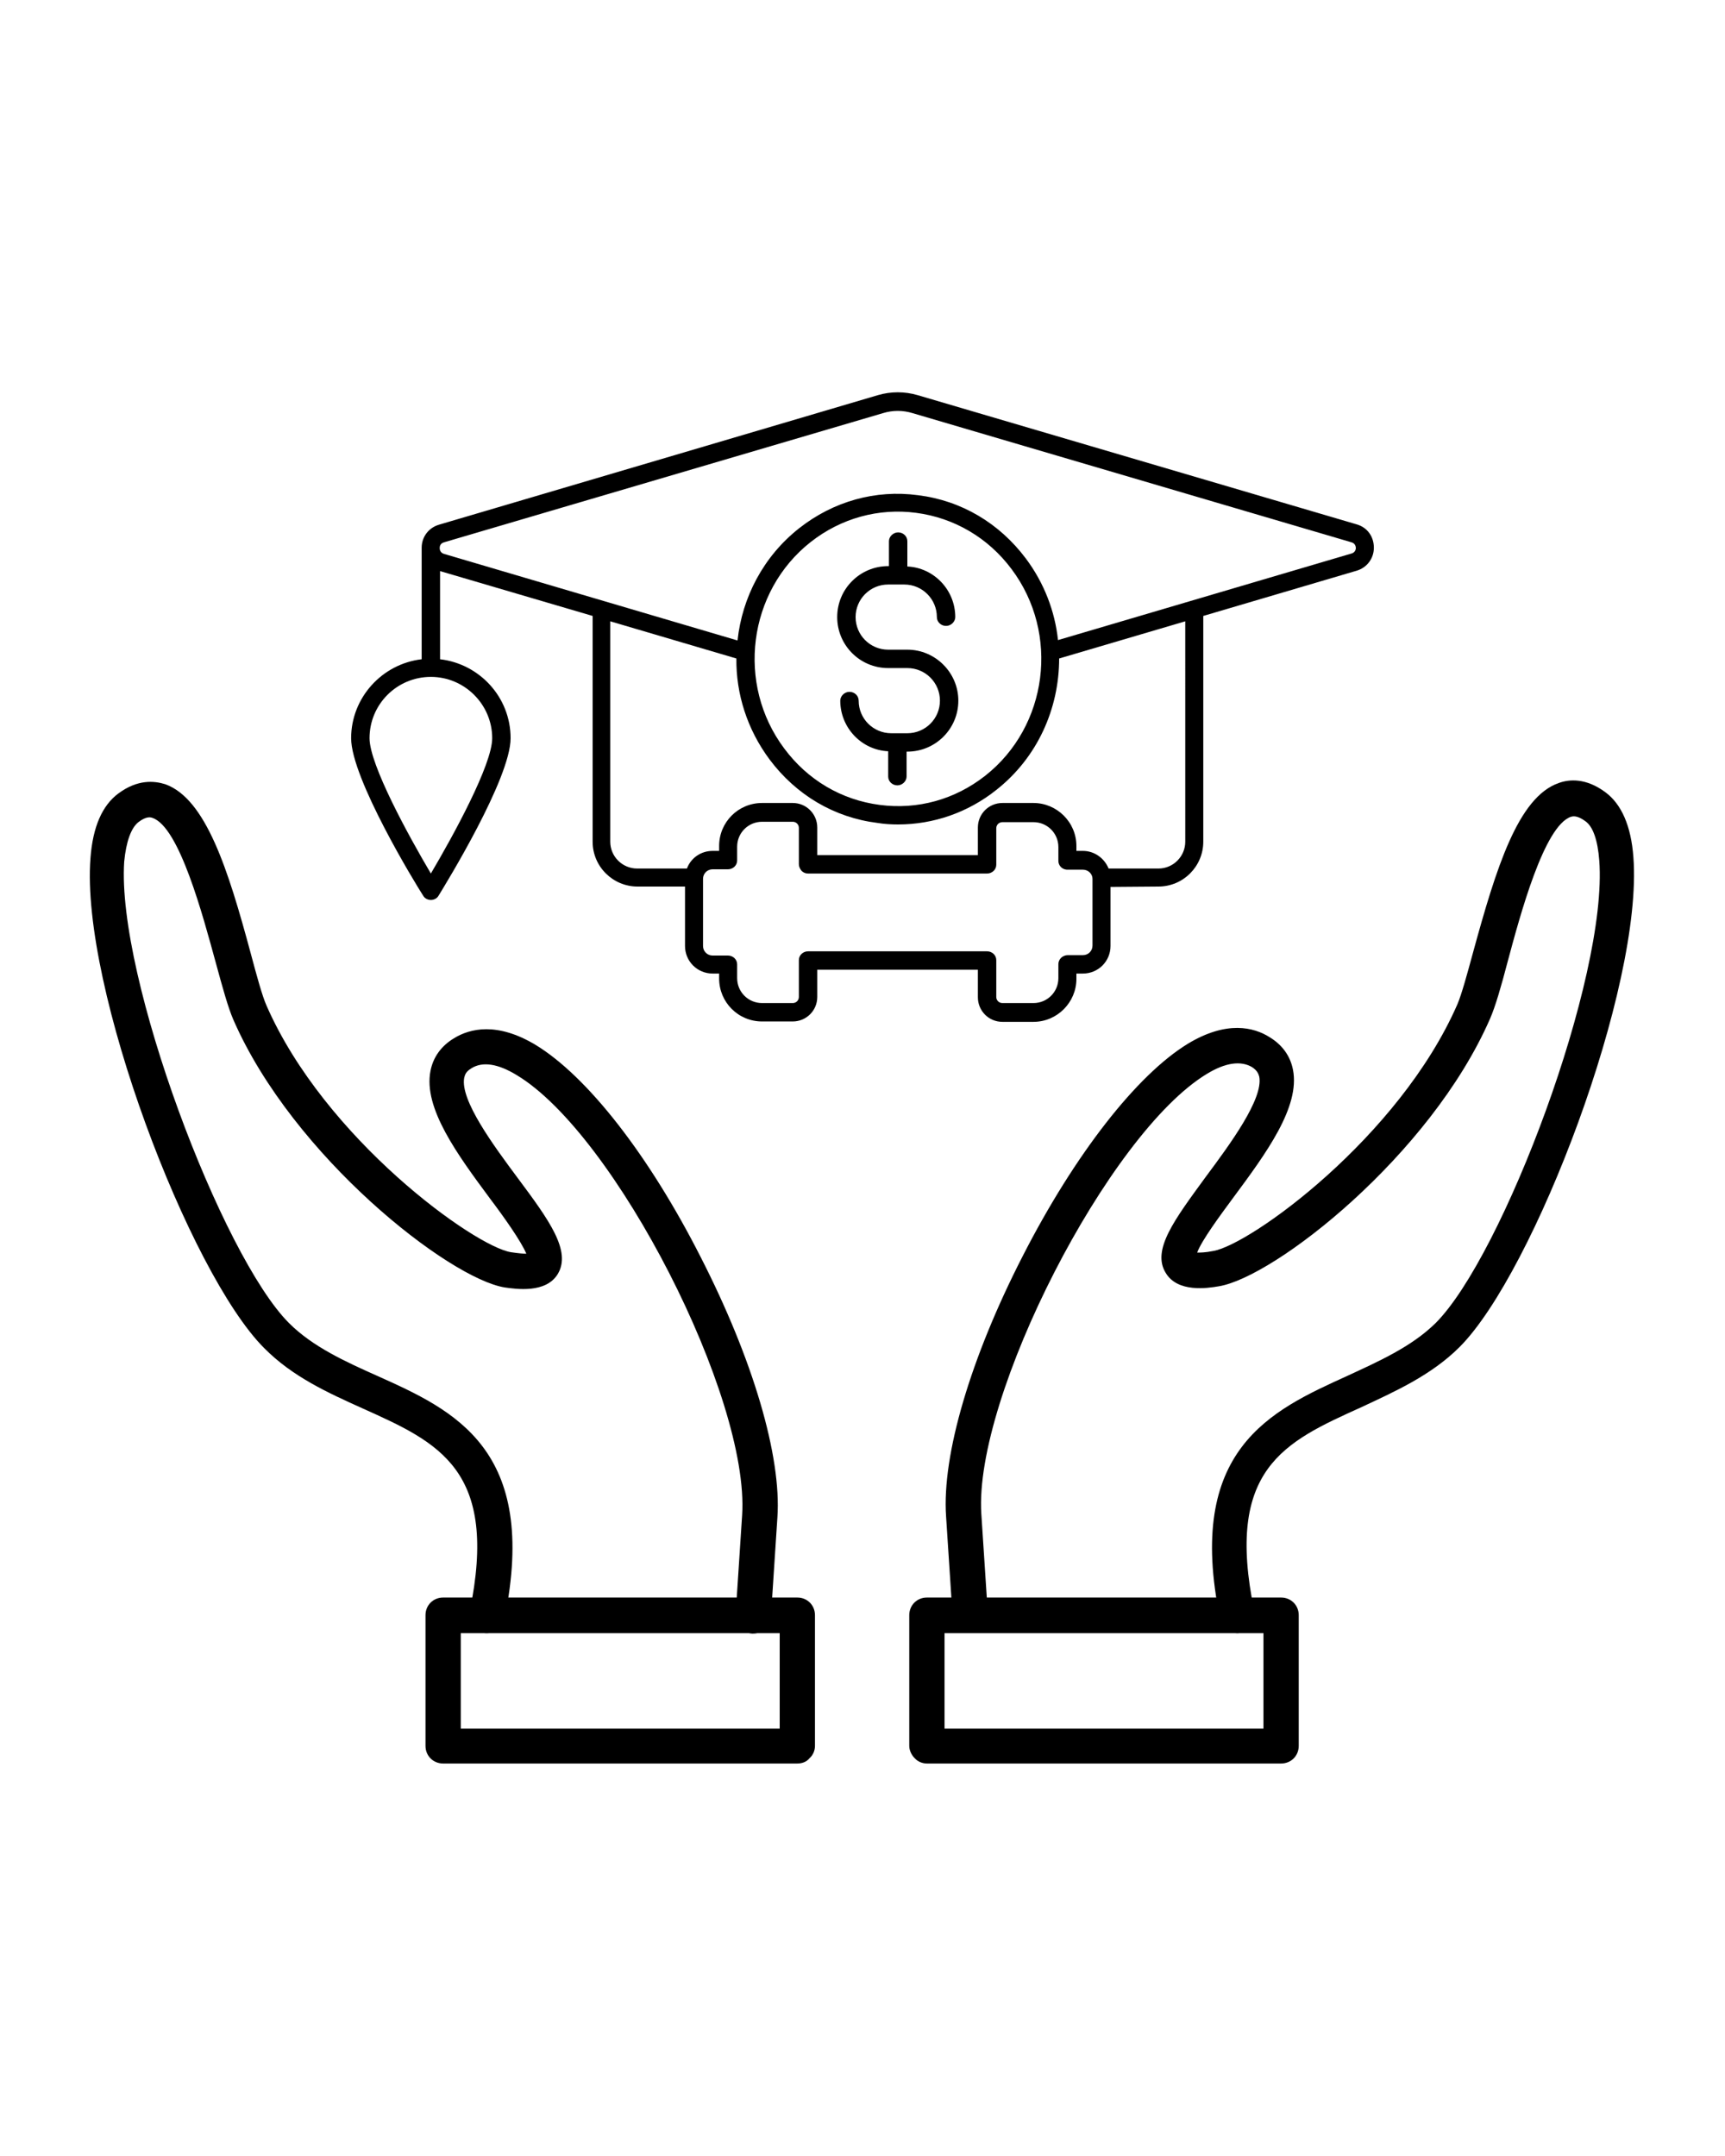
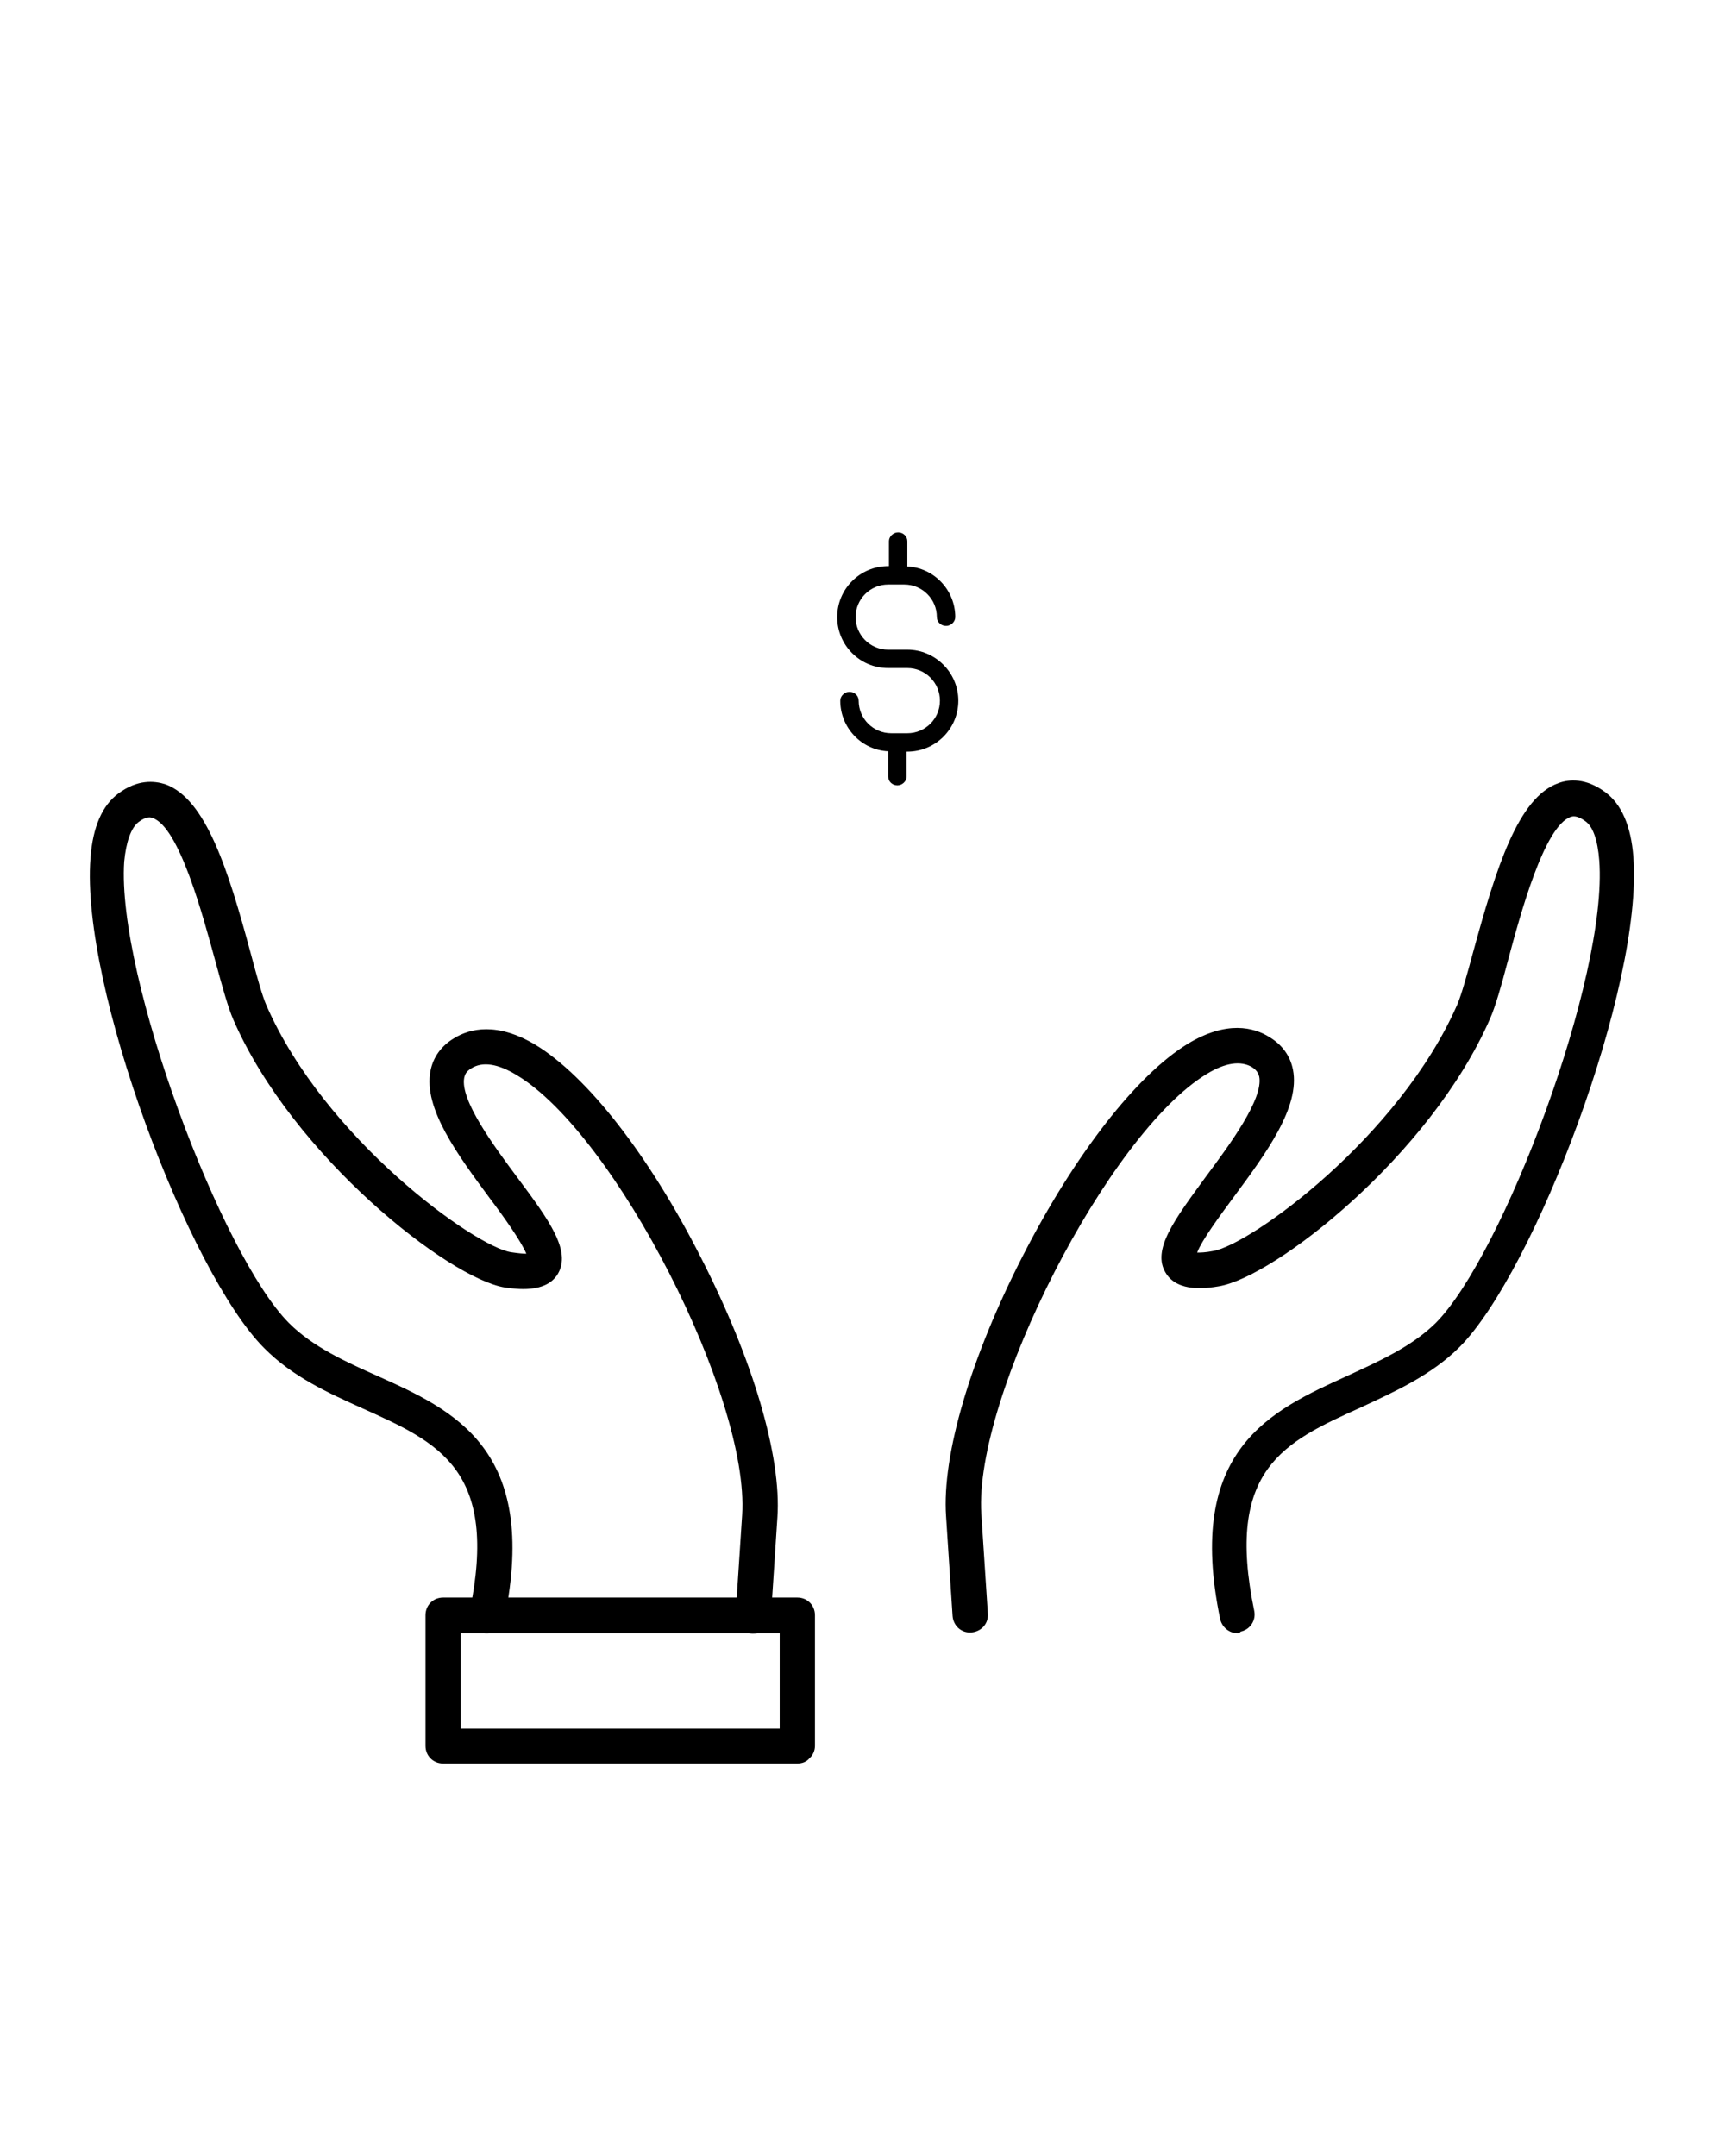
<svg xmlns="http://www.w3.org/2000/svg" version="1.1" id="Layer_1" x="0px" y="0px" viewBox="0 0 450 562.5" style="enable-background:new 0 0 450 562.5;" xml:space="preserve">
  <g>
    <g>
      <g>
        <path d="M322.8,426.1c-2.1,0-4-1.5-4.5-3.7c-9.2-44.3,13.3-54.4,33.1-63.4c8.2-3.8,16.8-7.6,23.1-13.8     c17.5-17.5,45-90.2,42.7-120.7c-0.4-5.2-1.6-8.9-3.7-10.3c-2.2-1.6-3.3-1.2-3.7-1.1c-7,2.4-13.2,25.5-16.5,37.8     c-1.7,6.5-3.2,11.7-4.6,14.9c-15.6,35.7-56.3,67.5-70.8,69.8c-2.9,0.5-10.7,1.7-13.8-3.5c-3.7-6,2.3-13.9,10.4-25     c6.4-8.6,15.1-20.4,14-26.2c-0.2-0.7-0.5-1.6-1.9-2.5c-2.9-1.7-6.9-1.2-11.8,1.8c-25.6,15.5-60.8,84.2-58.8,114.8l1.7,26     c0.2,2.6-1.7,4.7-4.3,4.9c-2.6,0.2-4.7-1.7-4.9-4.3l-1.7-26c-1.1-16,6.4-41.4,20-67.9c13.6-26.6,29.8-47.3,43.1-55.4     c10.1-6.1,17.2-4.3,21.3-1.7c3.3,2,5.4,4.9,6.1,8.5c1.9,9.7-7,21.8-15.6,33.4c-3.4,4.6-8.2,11.1-9.4,14.3c0.8,0,2.1,0,4.1-0.4     c9.6-1.5,48.6-29.6,63.8-64.4c1.1-2.6,2.5-7.7,4.1-13.6c6-21.9,11.7-40.4,22.3-44.1c2.7-1,7.1-1.4,12.2,2.4     c4.2,3.1,6.7,8.8,7.3,16.9c2.6,33.8-25.9,108.3-45.3,127.8c-7.4,7.4-16.8,11.6-25.8,15.8c-19.9,9-35.5,16-27.8,53.1     c0.5,2.5-1.1,4.9-3.6,5.4C323.5,426.1,323.1,426.1,322.8,426.1z" />
      </g>
      <g>
-         <path d="M241.8,460.1c-1.2,0-2.4-0.5-3.2-1.4c-0.8-0.8-1.4-2-1.4-3.2v-34.1c0-2.6,2-4.6,4.6-4.6h92.4c2.6,0,4.6,2,4.6,4.6v34.1     c0,2.6-2,4.6-4.6,4.6H241.8z M246.4,426.1V451h83.2v-24.9H246.4z" />
-       </g>
+         </g>
      <g>
        <path d="M127,426.1c-0.3,0-0.6,0-0.9-0.1c-2.5-0.5-4-2.9-3.6-5.4c7.7-37.1-8-44.2-27.8-53.1c-9.1-4.1-18.4-8.3-25.8-15.8     C49.4,332.2,21,257.6,23.6,223.9c0.6-8.2,3.1-13.8,7.3-16.9c5-3.7,9.3-3.3,12.2-2.4c10.6,3.8,16.4,22.2,22.3,44.1     c1.6,6,3,11.1,4.1,13.6c15.2,34.8,54.3,62.9,63.8,64.4c2,0.3,3.3,0.4,4,0.4c-1.3-3.2-6-9.8-9.4-14.3     c-8.6-11.6-17.5-23.7-15.6-33.4c0.7-3.6,2.8-6.5,6.1-8.5c4.2-2.6,11.3-4.3,21.3,1.7c13.5,8.2,29.6,28.8,43.1,55.4     c13.6,26.6,21.1,51.9,20,67.9l-1.7,26c-0.2,2.6-2.4,4.4-4.9,4.3c-2.6-0.2-4.4-2.4-4.3-4.9l1.7-26c2-30.7-33.1-99.4-58.8-114.8     c-4.9-3-8.9-3.6-11.8-1.8c-1.5,0.9-1.7,1.7-1.9,2.5c-1.1,5.8,7.6,17.6,14,26.2c8.2,11,14,19,10.4,25c-3.1,5.1-10.9,3.9-13.8,3.5     c-14.5-2.3-55.2-34.1-70.8-69.8c-1.4-3.2-2.8-8.3-4.6-14.9c-3.4-12.4-9.5-35.4-16.5-37.8c-0.5-0.2-1.6-0.5-3.7,1.1     c-1.9,1.5-3.2,5.1-3.7,10.3C30.4,255,57.9,327.7,75.4,345.2c6.2,6.2,14.8,10.1,23.1,13.8c19.8,8.9,42.2,19,33.1,63.4     C131,424.6,129.2,426.1,127,426.1z" />
      </g>
      <g>
        <path d="M208,460.1L208,460.1h-92.4c-2.6,0-4.6-2-4.6-4.6v-34.1c0-2.6,2-4.6,4.6-4.6H208c2.6,0,4.6,2,4.6,4.6v34.1     c0,1.2-0.5,2.4-1.4,3.2C210.4,459.7,209.2,460.1,208,460.1z M120.2,451h83.2v-24.9h-83.2V451L120.2,451z" />
      </g>
    </g>
    <g>
-       <path d="M353.9,136.8l-114.5-33.7c-3.4-1-7-1-10.4,0l-44.7,13.2l-69.8,20.6c-2.7,0.8-4.5,3.2-4.5,6V172    c-10.3,1.2-18.4,10-18.4,20.6c0,10.5,16.8,38,18.8,41.1c0.4,0.7,1.2,1.1,2,1.1c0.8,0,1.6-0.4,2-1.1c1.9-3.1,18.8-30.6,18.8-41.1    c0-10.7-8.1-19.4-18.4-20.6v-23l39.8,11.7v58.9c0,6.5,5.3,11.7,11.7,11.7l12.4,0v15.5c0,4,3.2,7.2,7.2,7.2h1.7v1.3    c0,6.2,5,11.2,11.2,11.2h8c3.5,0,6.4-2.8,6.4-6.4V253h41.9v7.2c0,3.5,2.8,6.4,6.4,6.4h8.1c6.2,0,11.2-5.1,11.2-11.2V254h1.7    c4,0,7.2-3.2,7.2-7.2v-15.4l12.5-0.1c6.5,0,11.7-5.3,11.7-11.7v-58.9l40-11.8c2.7-0.8,4.5-3.2,4.5-6    C358.4,140,356.7,137.6,353.9,136.8z M128.4,192.6c0,6.9-10.2,25.5-16,35.3c-5.8-9.8-16-28.4-16-35.3c0-8.9,7.2-16,16-16    S128.4,183.8,128.4,192.6z M285,246.7c0,1.4-1.1,2.5-2.5,2.5h-4c-0.6,0-1.3,0.3-1.7,0.7c-0.5,0.5-0.7,1.1-0.7,1.7v3.6    c0,3.6-2.9,6.5-6.5,6.5h-8.1c-0.9,0-1.6-0.7-1.6-1.6v-9.6c0-1.3-1.1-2.3-2.4-2.3h-46.7c-1.3,0-2.4,1-2.4,2.3v9.6    c0,0.9-0.7,1.6-1.6,1.6h-8c-3.6,0-6.5-2.9-6.5-6.5v-3.6c0-1.3-1.1-2.3-2.4-2.3h-4c-1.4,0-2.5-1.1-2.5-2.5v-17.5    c0-1.4,1.1-2.5,2.5-2.5h4c1.3,0,2.4-1,2.4-2.3v-3.6c0-3.6,2.9-6.5,6.5-6.5h8c0.9,0,1.6,0.7,1.6,1.6v9.5c0,0.6,0.3,1.2,0.7,1.7    c0.5,0.5,1.1,0.7,1.7,0.7h46.7c1.3,0,2.4-1,2.4-2.3v-9.5c0-0.9,0.7-1.6,1.6-1.6h8.1c3.6,0,6.5,2.9,6.5,6.5v3.6    c0,1.2,0.9,2.2,2.2,2.3h0.3h3.9l0,0c1.4,0,2.5,1.1,2.5,2.4V246.7z M309.2,219.6c0,3.8-3.1,7-7,7h-13c-1.1-2.7-3.7-4.6-6.7-4.6    h-1.7v-1.3c0-6.2-5.1-11.2-11.2-11.2h-8.1c-3.5,0-6.4,2.8-6.4,6.4v7.2h-41.9v-7.2c0-3.5-2.8-6.4-6.4-6.4h-8    c-6.2,0-11.2,5-11.2,11.2v1.3h-1.7c-3.1,0-5.7,1.9-6.7,4.6h-13c-3.8,0-7-3.1-7-7l0-57.5l32.9,9.7c-0.1,9.2,2.8,18.5,8.7,26.4    c6.9,9.2,16.8,15.1,28.1,16.5c1.8,0.3,3.6,0.4,5.4,0.4c9.2,0,18.2-3.1,25.6-9c10.8-8.5,16.4-21.3,16.4-34.3l32.9-9.7V219.6z     M211.5,141.4c7.9-6.2,17.7-8.9,27.5-7.6c9.9,1.3,18.8,6.5,24.9,14.7c12.6,16.8,9.5,41-6.9,53.9c-7.9,6.2-17.6,8.9-27.5,7.6    c-10-1.3-18.8-6.5-24.9-14.7C192,178.5,195.1,154.3,211.5,141.4z M352.6,144.4L276,167c-0.8-7.5-3.6-14.9-8.4-21.3    c-6.9-9.2-16.8-15.1-28.1-16.5c-11.1-1.5-22.1,1.6-31,8.6c-9.4,7.4-14.9,18.1-16.1,29.3l-76.6-22.6c-1-0.3-1.1-1.2-1.1-1.5l0,0    c0-0.4,0.1-1.2,1.1-1.5l114.5-33.7c1.3-0.4,2.6-0.6,3.9-0.6c1.3,0,2.6,0.2,3.9,0.6l114.5,33.7c1,0.3,1.1,1.2,1.1,1.5    C353.7,143.2,353.6,144.1,352.6,144.4z" />
      <path d="M236.7,169.5h-5c-4.7,0-8.5-3.8-8.5-8.5c0-4.7,3.8-8.5,8.5-8.5h4.2c4.7,0,8.5,3.8,8.5,8.5c0,1.3,1.1,2.3,2.4,2.3    c1.3,0,2.4-1.1,2.4-2.3c0-7.1-5.6-12.9-12.5-13.2v-6.6c0-1.3-1.1-2.3-2.4-2.3c-1.3,0-2.4,1.1-2.4,2.3v6.5h-0.2    c-7.3,0-13.3,5.9-13.3,13.3c0,7.3,5.9,13.3,13.3,13.3h5c4.7,0,8.5,3.8,8.5,8.5s-3.8,8.5-8.5,8.5h-4.2c-4.7,0-8.5-3.8-8.5-8.5    c0-1.3-1.1-2.3-2.4-2.3c-1.3,0-2.4,1.1-2.4,2.3c0,7.1,5.6,12.9,12.5,13.2v6.6c0,1.3,1.1,2.3,2.4,2.3s2.4-1.1,2.4-2.3v-6.5h0.2    c7.3,0,13.3-5.9,13.3-13.3C250,175.5,244,169.5,236.7,169.5z" />
    </g>
  </g>
</svg>